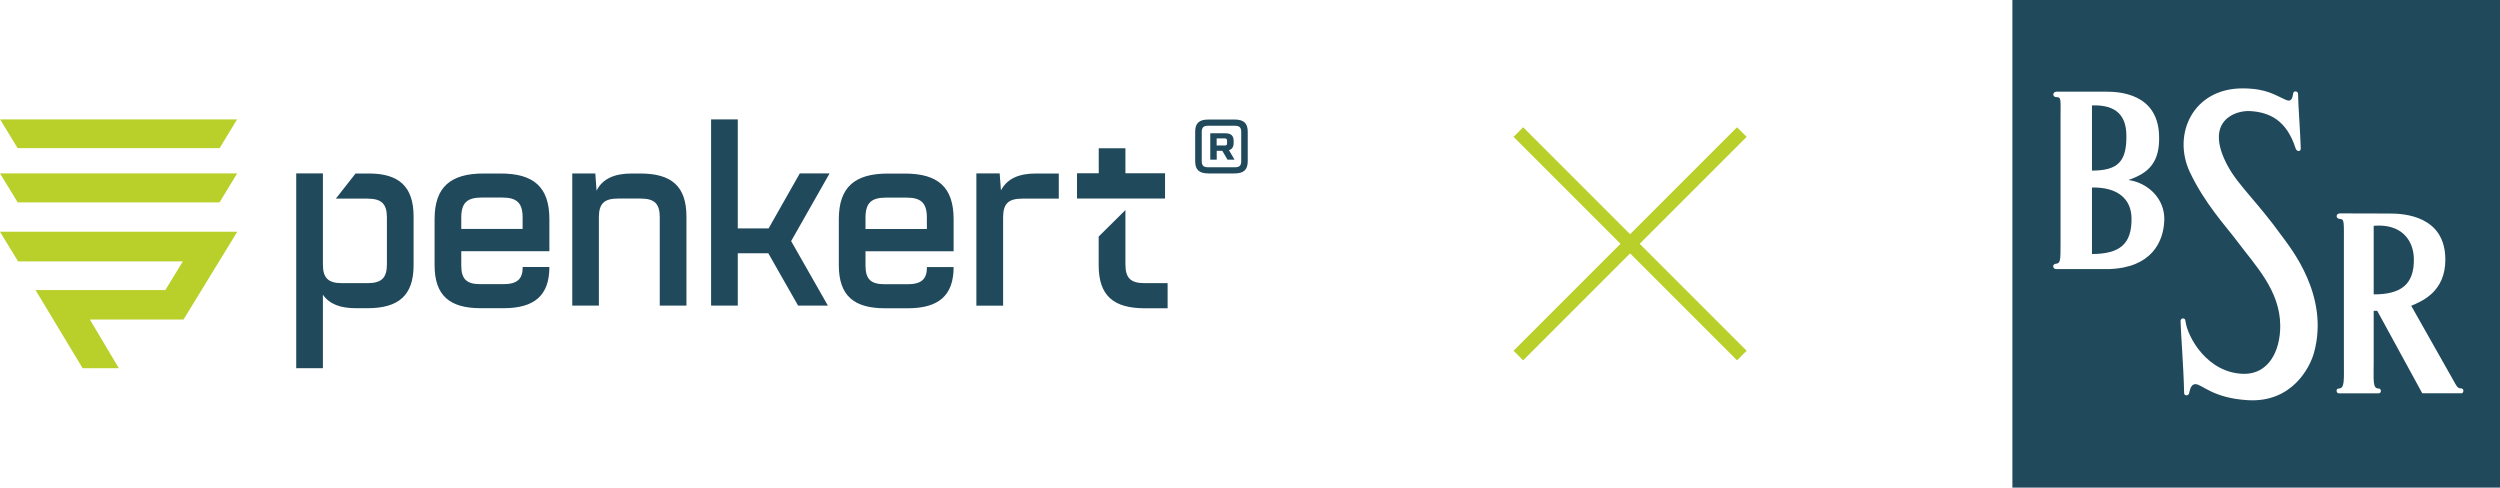
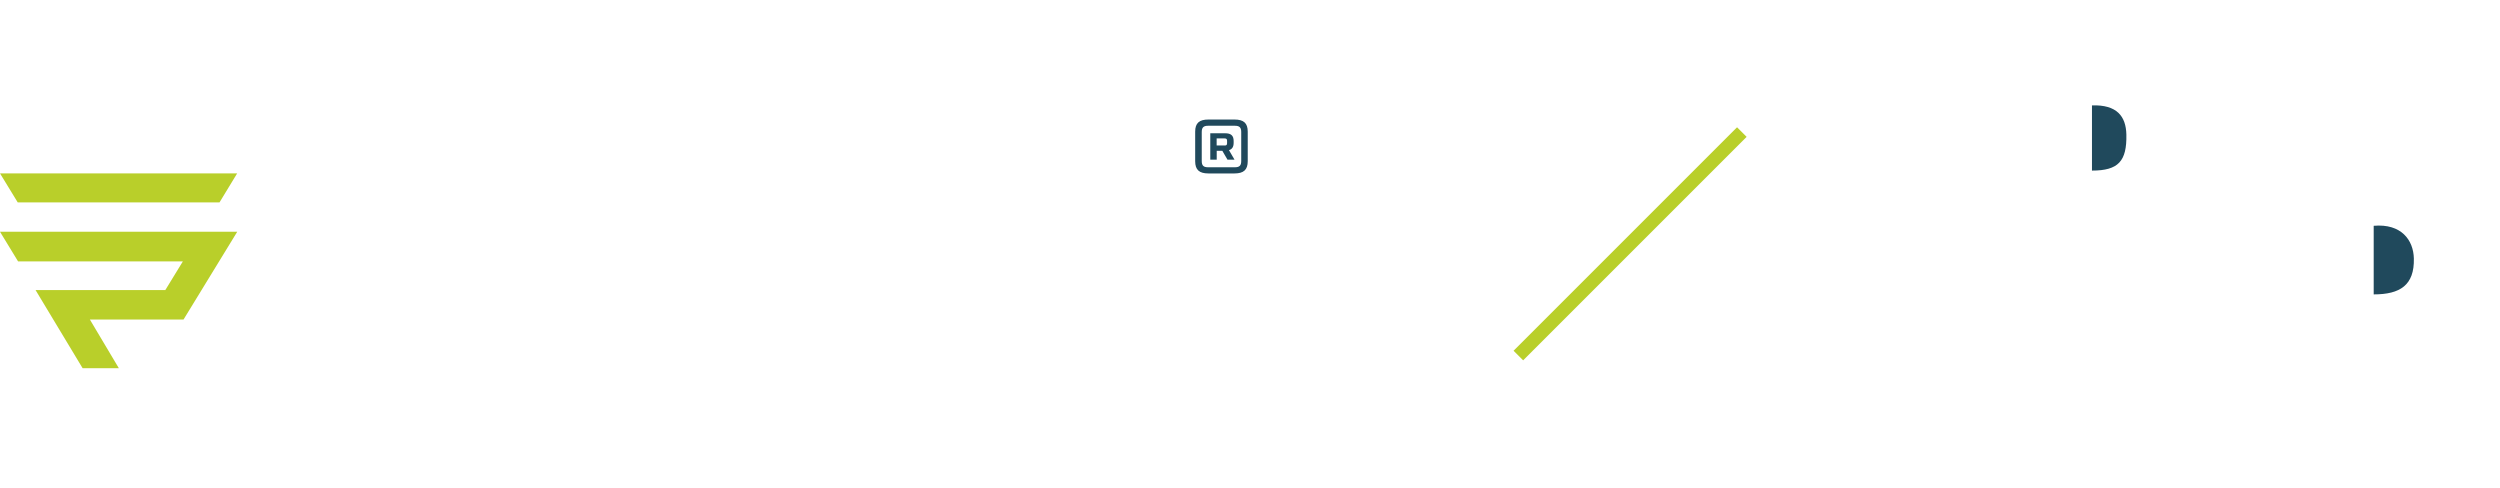
<svg xmlns="http://www.w3.org/2000/svg" id="a" viewBox="0 0 369.15 72">
  <defs>
    <style>.c,.d{fill:none;}.e{fill:#b9cf2a;}.f{fill:#20495c;}.d{stroke:#b9cf2a;stroke-miterlimit:10;stroke-width:2px;}.g{clip-path:url(#b);}</style>
    <clipPath id="b">
      <rect class="c" x="297.15" width="72" height="72" />
    </clipPath>
  </defs>
  <g class="g">
-     <path class="f" d="M363.4,58.07h-5.73l-6.65-12.18h-.52c0,2.25,0,7.3,0,7.3,0,3.1-.18,4.18,.74,4.18,.44,0,.42,.71,0,.71h-5.91c-.35,0-.47-.7,0-.71,.9-.02,.77-1.09,.77-4.22v-17.1c0-3.33,.07-3.67-.54-3.71-.78-.04-.63-.84-.05-.83,2.7,.02,7.39,.02,7.39,.02,2.03,0,8.18,.31,8.18,6.81,0,4.76-3.47,6.15-5.04,6.81l6.22,11c.41,.7,.56,1.21,1.14,1.2,.47-.01,.45,.74,0,.74m-34.45-33.59c1.53,2.86,4.33,5.26,8.03,10.4,1.18,1.64,7.05,8.74,4.7,17.2-.6,2.18-3.26,7.37-9.75,6.99-5.23-.31-6.74-2.35-7.75-2.37-.66-.02-.84,.9-.92,1.29-.1,.51-.74,.45-.75,.06-.09-4.06-.48-8.65-.53-10.66-.01-.48,.66-.54,.71-.09,.28,2.46,3.27,7.78,8.62,7.88,3.59,.06,5.42-3.27,5.39-7.16-.04-5.15-3.68-8.84-6.33-12.38-1.7-2.27-4.85-5.63-7.03-10.28-2.61-5.56,.49-12.4,7.9-12.33,3.5,.03,4.67,1,6.36,1.72,.71,.3,.91-.24,1.01-.98,.06-.45,.71-.34,.72,.04,.04,2.22,.3,4.97,.4,8.07,.02,.54-.59,.54-.77-.01-1.32-4.16-3.87-5.32-6.7-5.49-2.24-.13-6.89,1.47-3.31,8.11m-14.61,2.08c2.68,.37,5.35,2.64,5.24,5.93-.11,3.25-1.93,7-8.14,7.21,0,0-5.3-.01-7.8,0-.6,0-.63-.76-.05-.79,.67-.04,.67-.56,.67-2.92V17.26c0-2.56,.13-2.92-.61-2.92-.64,0-.58-.8,0-.8h7.42c1.79,0,7.4,.24,7.73,6.22,.24,4.32-1.65,5.81-4.46,6.8M369.15,0h-72V72h72V0Z" />
-     <path class="f" d="M308.9,27.69c3.82-.08,5.78,1.71,5.84,4.47,.08,3.94-1.8,5.33-5.84,5.35v-9.83Z" />
    <path class="f" d="M308.9,15.56c3.68-.12,5.02,1.61,5.08,4.31,.08,3.94-1.19,5.32-5.08,5.32V15.56Z" />
    <path class="f" d="M350.5,33.34c4.09-.35,5.87,2.12,5.93,4.83,.09,3.95-2.04,5.3-5.93,5.3v-10.12Z" />
  </g>
  <g>
    <path class="e" d="M35.03,34.22c-2.68,4.38-5.28,8.64-7.93,12.96H13.27c1.29,2.12,3.02,5.12,4.28,7.19h-5.35c-2.1-3.44-4.75-7.93-6.95-11.54H24.41c.86-1.41,1.68-2.75,2.59-4.23H2.67c-.89-1.47-1.75-2.86-2.67-4.38H35.03Z" />
    <path class="e" d="M35.02,25.6c-.9,1.48-1.75,2.87-2.61,4.29H2.62c-.84-1.37-1.7-2.78-2.62-4.29H35.02Z" />
-     <path class="e" d="M35.01,17.63c-.89,1.46-1.73,2.84-2.58,4.24H2.6c-.83-1.36-1.67-2.74-2.58-4.24H35.01Z" />
-     <path class="f" d="M43.74,54.37h3.94v-10.85c.96,1.38,2.56,1.99,4.86,1.99h1.72c4.59,0,6.81-1.88,6.81-6.35v-7.19c0-4.4-2.14-6.35-6.58-6.35h-1.99l-2.91,3.71h4.67c2.03,0,2.87,.73,2.87,2.76v6.96c0,2.03-.84,2.76-2.87,2.76h-3.75c-2.03,0-2.83-.73-2.83-2.76v-13.45h-3.94v28.78Zm24.37-17.28h13.01v-4.74c0-4.74-2.33-6.73-7.19-6.73h-2.53c-4.86,0-7.23,1.99-7.23,6.73v6.81c0,4.48,2.22,6.35,6.81,6.35h3.37c4.55,0,6.77-1.87,6.77-6.08h-3.94v.04c0,1.76-.84,2.49-2.87,2.49h-3.37c-2.03,0-2.83-.73-2.83-2.75v-2.1Zm0-3.29v-1.68c0-2.18,.88-2.95,3.02-2.95h3.02c2.14,0,3.02,.76,3.02,2.95v1.68h-9.07Zm16.38,11.33h3.94v-13.05c0-2.03,.8-2.76,2.83-2.76h3.33c2.03,0,2.83,.73,2.83,2.76v13.05h3.94v-13.16c0-4.48-2.22-6.35-6.81-6.35h-1.26c-2.56,0-4.32,.77-5.2,2.53l-.19-2.54h-3.4v19.53Zm20.51,0h3.94v-7.73h4.51l4.4,7.73h4.4l-5.43-9.53,5.68-10h-4.4l-4.61,8.13h-4.55V17.63h-3.94v27.5Zm22.8-8.03h13.01v-4.74c0-4.74-2.33-6.73-7.19-6.73h-2.53c-4.86,0-7.23,1.99-7.23,6.73v6.81c0,4.48,2.22,6.35,6.81,6.35h3.37c4.55,0,6.77-1.87,6.77-6.08h-3.94v.04c0,1.76-.84,2.49-2.87,2.49h-3.37c-2.03,0-2.83-.73-2.83-2.75v-2.1Zm0-3.29v-1.68c0-2.18,.88-2.95,3.02-2.95h3.02c2.14,0,3.02,.76,3.02,2.95v1.68h-9.07Zm16.38,11.33h3.94v-13.05c0-2.03,.8-2.76,2.83-2.76h5.39v-3.71h-3.37c-2.56,0-4.25,.77-5.17,2.49l-.19-2.51h-3.44v19.53Zm14.84-15.82h13.01v-3.74h-5.85v-3.69h-3.94v3.69h-3.21v3.74Zm3.21,5.6v4.25c0,4.52,2.22,6.35,6.81,6.35h3.37v-3.71h-3.4c-2.03,0-2.83-.73-2.83-2.76v-8.03l-3.94,3.9Z" />
    <path class="f" d="M180.83,21.49c.26,0,.36-.09,.36-.35v-.35c0-.25-.1-.35-.36-.35h-1.18v1.04h1.18Zm-2.13-1.81h2.22c.83,0,1.24,.33,1.24,1.14v.27c0,.6-.23,.95-.69,1.08l.82,1.41h-1.04l-.76-1.31h-.83v1.31h-.95v-3.9Zm-.3,5.02h3.93c.68,0,.95-.24,.95-.92v-4.29c0-.68-.27-.92-.95-.92h-3.93c-.68,0-.95,.24-.95,.92v4.29c0,.68,.27,.92,.95,.92m-1.92-5.26c0-1.27,.61-1.79,1.95-1.79h3.86c1.34,0,1.95,.52,1.95,1.79v4.37c0,1.27-.61,1.8-1.95,1.8h-3.86c-1.34,0-1.95-.53-1.95-1.8v-4.37Z" />
  </g>
  <g>
-     <line class="d" x1="224.2" y1="19.5" x2="257.2" y2="52.5" />
    <line class="d" x1="257.2" y1="19.5" x2="224.2" y2="52.5" />
  </g>
</svg>